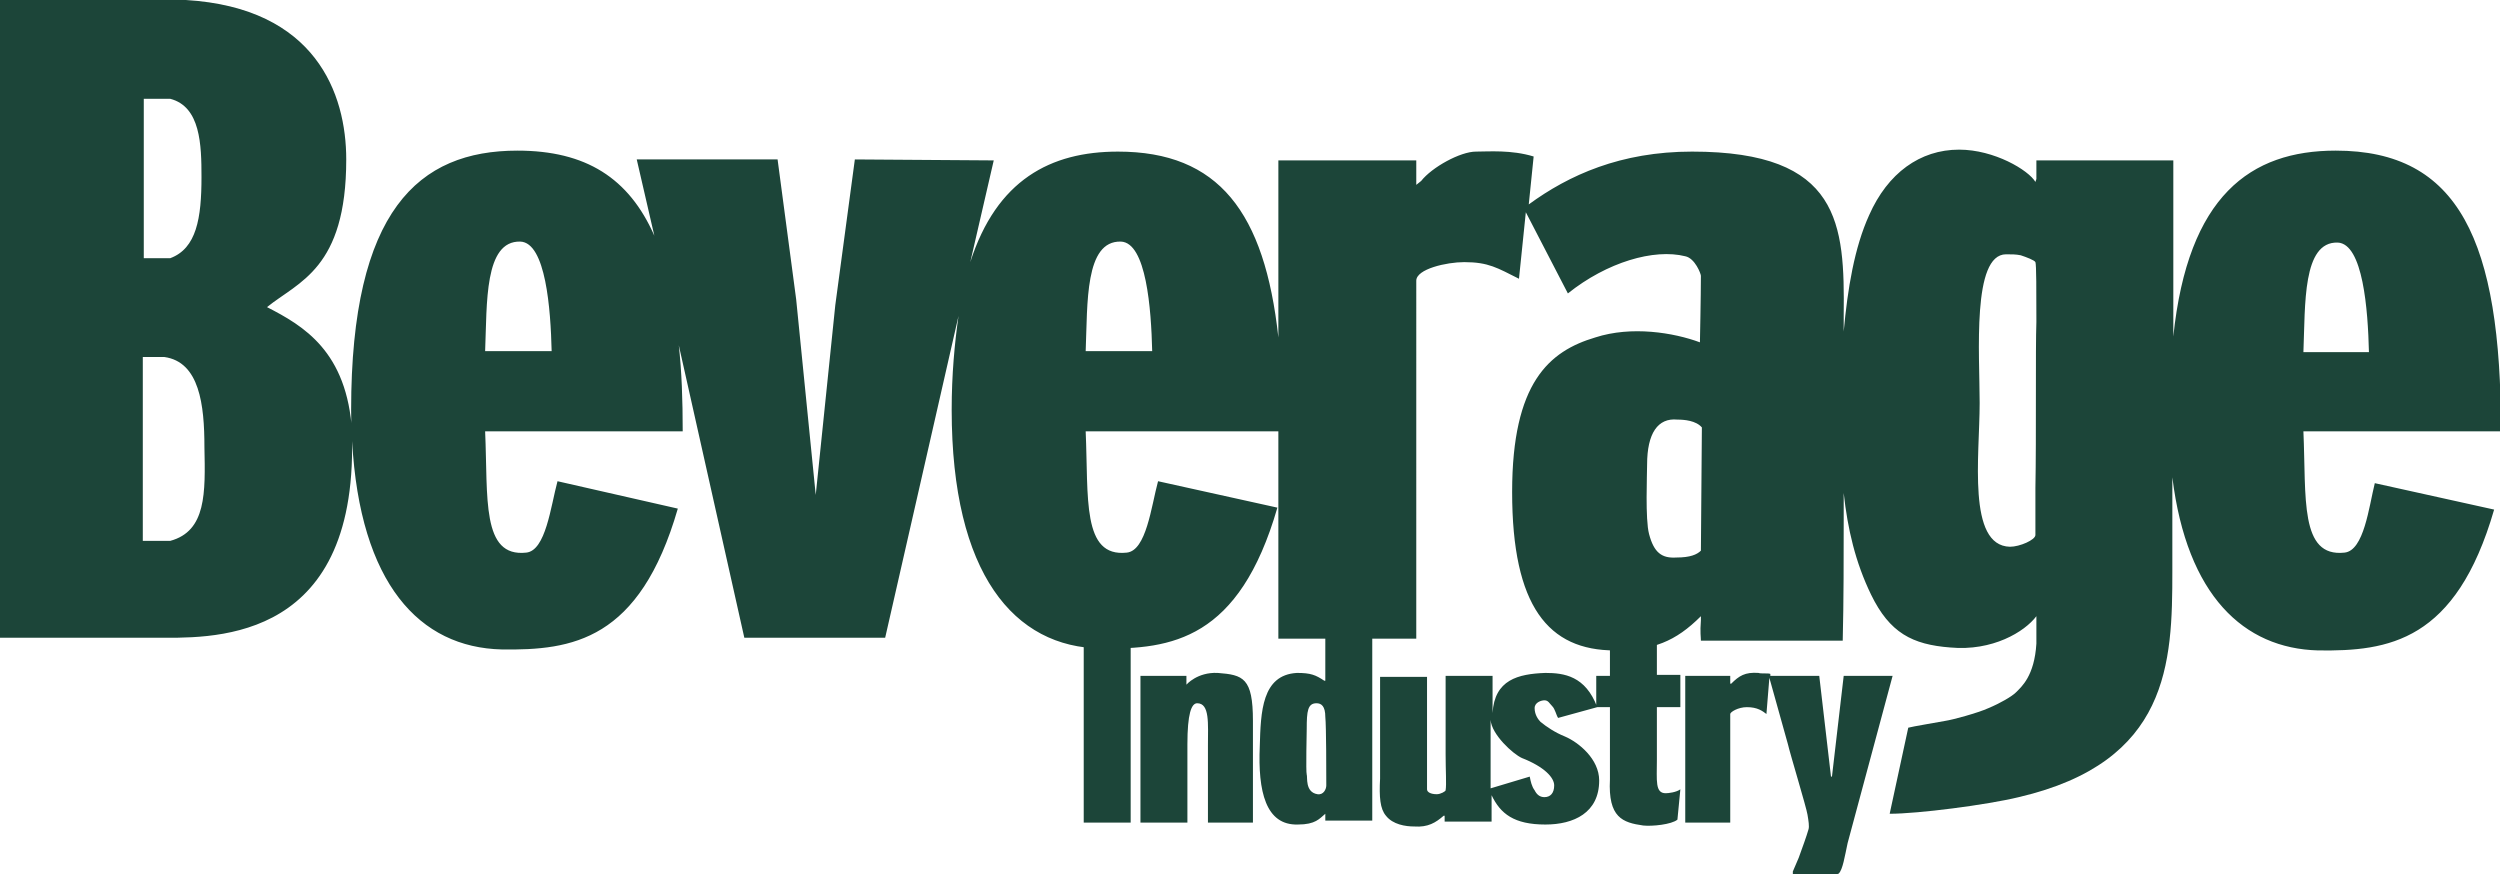
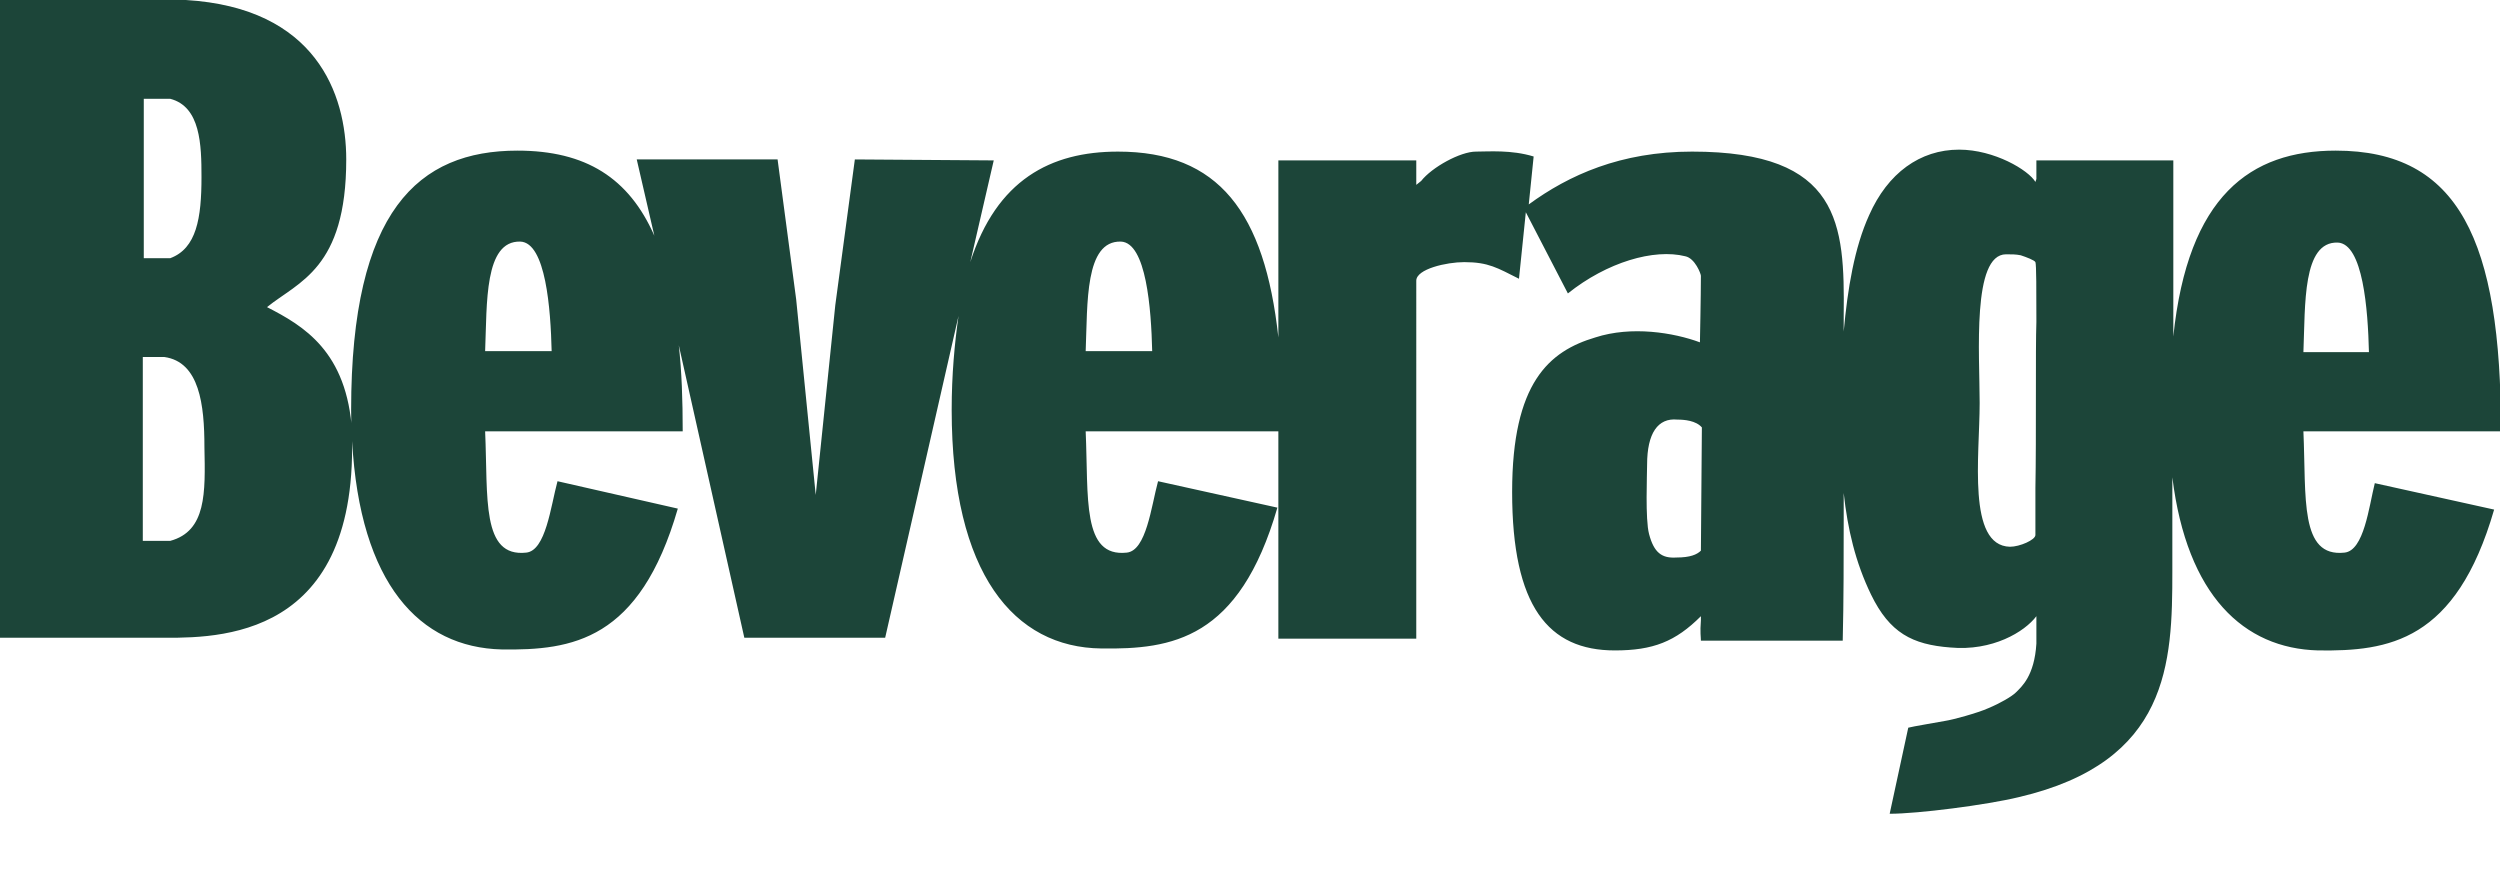
<svg xmlns="http://www.w3.org/2000/svg" xml:space="preserve" style="enable-background:new 0 0 255.6 89.4;" viewBox="0 0 255.6 89.4" y="0px" x="0px" id="Layer_1" version="1.1">
  <style type="text/css">
	.st0{fill:#1C4539;}
</style>
  <path d="M239,24.8c2.6,0.1,3.1,6.9,3.2,11.2l-6.7,0C235.7,31.1,235.4,24.7,239,24.8L239,24.8z M208.1,49.9  c0,2.7,0,4.2,0,4.8c0,0.5-1.6,1.2-2.6,1.2c-4.4-0.1-3.1-9.3-3.1-14.7c0-5-0.8-15.2,2.7-15.2c0.6,0,1,0,1.5,0.1  c0.6,0.2,1.4,0.5,1.5,0.7c0.1,0.2,0.1,3,0.1,6.1C208.1,35.7,208.2,44.7,208.1,49.9L208.1,49.9z M173.9,56.3  c-0.4,0.4-1.1,0.7-2.5,0.7c-1.5,0.1-2.3-0.5-2.8-2.4c-0.4-1.5-0.2-6.1-0.2-7.1c0-3.2,1.1-4.8,3.1-4.6c0.7,0,1.9,0.1,2.5,0.8  L173.9,56.3L173.9,56.3z M111,35.9c0.2-4.9-0.1-11.3,3.6-11.2c2.6,0.1,3.1,6.9,3.2,11.2L111,35.9L111,35.9z M49.6,35.9  c0.2-4.9-0.1-11.3,3.6-11.2c2.6,0.1,3.1,6.9,3.2,11.2L49.6,35.9L49.6,35.9z M17.4,55.3l-2.8,0V36.5l2.2,0c3.6,0.5,4.1,4.9,4.1,9.2  C21,50.4,21.1,54.3,17.4,55.3L17.4,55.3z M14.7,10.1l2.7,0c3.1,0.8,3.2,4.7,3.2,8c0,4.2-0.5,7.3-3.2,8.3h-2.7L14.7,10.1L14.7,10.1z   M239.7,56.5c-4.6,0.5-3.9-5.6-4.2-12.4h20.2c0-19.5-4.3-28.7-16.9-28.7c-8.7,0-15.1,4.6-16.6,19l0-18l-14,0l0,1.9l-0.1,0.3  c-0.7-1.2-4.2-3.3-7.8-3.3c-4,0-7.3,2.4-9.2,6.7c-1.5,3.3-2.2,7.5-2.6,11.9l0-1.7c0.1-9.3-0.3-16.7-15.5-16.7  c-7.3,0-12.6,2.4-16.7,5.4l0.5-4.9c-2.3-0.7-4.6-0.5-5.9-0.5c-1.6,0-4.5,1.6-5.6,3l-0.5,0.4l0-2.5h-14.1v18.1  c-1.4-12.8-6.1-19-16.4-19c-6.9,0-12.4,2.9-15.1,11.3l2.4-10.4l-14.2-0.1l-2,14.9l-2,19.4l-2-20l-1.9-14.3H65.1l1.8,7.8  c-2.6-5.9-7-8.7-14-8.7c-10.1,0-17,6.1-17,26.5c0,0.8,0,1.6,0.1,2.3c-0.5-8.3-5-10.9-8.7-12.8c3.2-2.6,8.1-3.9,8.1-15.1  C35.4,9.6,32.3,0.8,19,0H0v65.2h15.8c5.3,0,20.2,0.9,20.2-19.4c0-0.2,0-0.4,0-0.7c0.8,14.6,6.9,21.1,15.3,21.3  c7.2,0.1,14.1-0.9,18-14.4L57,49.2c-0.7,2.6-1.2,7.1-3.2,7.3c-4.6,0.5-3.9-5.6-4.2-12.4h20.2c0-3.2-0.1-6.1-0.4-8.8l6.7,29.9h14.4  L98,32.3c-0.4,2.8-0.7,6-0.7,9.6c0,16.8,6.4,24.3,15.3,24.4c7.2,0.1,14.1-0.9,18-14.4l-12.2-2.7c-0.7,2.6-1.2,7.1-3.2,7.3  c-4.6,0.5-3.9-5.6-4.2-12.4h19.7v21.2h14.1V28.7c0-1.2,3.1-1.9,4.9-1.9c2.5,0,3.4,0.6,5.6,1.7l0.7-6.8l4.3,8.3c4-3.2,8.8-4.6,12-3.8  c1,0.2,1.6,1.8,1.6,2c0,2-0.1,6.8-0.1,6.8c-2.7-1-7-1.7-10.7-0.5c-4.7,1.4-8.5,4.6-8.5,15.8c0,11.7,3.7,16.2,10.5,16.2  c3.9,0,6.2-0.9,8.8-3.5v0.4c-0.1,1.3,0,1.7,0,2.1h14.5c0.1-4,0.1-8.8,0.1-12.4l0-2.7c0.4,3.7,1.2,7.1,2.8,10.4  c1.9,3.9,4.2,5.1,8.1,5.4c4.3,0.4,7.6-1.6,8.8-3.2l0,0.3l0,2.5c-0.2,3.3-1.5,4.4-2.1,5c-0.4,0.4-1.6,1.1-2.8,1.6  c-1.1,0.5-3.7,1.2-4.4,1.3c-0.5,0.1-3.5,0.6-3.8,0.7l-1.9,8.8c2.9,0,9.9-0.9,13.2-1.7c15.4-3.6,15.7-13.7,15.7-23.1l0-9.6  c1.5,12.1,7.3,17.5,14.9,17.7c7.2,0.1,14.1-0.9,18-14.4l-12.2-2.7C242.2,51.8,241.7,56.3,239.7,56.5" class="st0" />
-   <path d="M188.5,69.1l-1.2,10.3h-0.1L186,69.1H181l0-0.2c-0.2-0.1-1,0-1.2-0.1c-1.4-0.1-2,0.3-2.8,1.1l-0.1,0v-0.8h-4.6  v15h4.6v-5.8c0-1.7,0-4.1,0-5.3c0-0.2,0.8-0.7,1.7-0.7c1.1,0,1.6,0.4,2,0.7l0.3-3.7l1.9,6.8c0.2,0.9,1.9,6.5,2,7.2  c0.1,0.6,0.2,1.2,0.1,1.5c-0.2,0.7-0.6,1.8-1,2.9l-0.6,1.4l0,0.3h0.3c1.7,0,4.3,0.1,4.4-0.1c0.4-0.4,0.6-1.7,0.9-3.1l4.6-17.1  L188.5,69.1L188.5,69.1z M169.4,63.2l-4.8,1.4v4.5h-1.4v3.2h1.4v7.4c-0.2,3.9,1.3,4.4,3.4,4.7c0.9,0.1,2.9-0.1,3.5-0.6l0.3-3.1  c-0.4,0.3-1.2,0.4-1.5,0.4c-1.1,0-0.9-1.3-0.9-3.4v-5.4h2.4v-3.3h-2.4V63.2L169.4,63.2z M157.9,81.5c-0.5,0-0.8-0.3-1-0.7  c-0.3-0.4-0.4-0.9-0.5-1.4l-4,1.2v-7c0.1,1.5,2.3,3.5,3.2,3.9c2.3,0.9,3.3,2,3.3,2.8S158.5,81.5,157.9,81.5L157.9,81.5z M160,75.3  c-1-0.4-1.9-1-2.5-1.5c-0.2-0.2-0.6-0.7-0.6-1.4c0-0.6,0.7-0.8,1-0.8c0.4,0,0.5,0.3,0.8,0.6c0.3,0.3,0.4,0.9,0.6,1.2l4-1.1  c-1.2-3.2-3.4-3.5-5.3-3.5c-2.8,0.1-5.2,0.7-5.4,4.1v-3.8h-4.8v8c0,1.7,0.1,3.1,0,3.7c0,0.1-0.5,0.4-0.9,0.4c-0.6,0-1-0.2-1-0.5  c0-0.5,0-1.6,0-3.6v-7.9h-4.8v10.4c-0.1,1.9,0,3.1,0.6,3.8c0.7,0.9,2,1.1,2.9,1.1c1.4,0.1,2.2-0.4,3-1.1l0.1,0V84h4.8v-2.7  c0.9,1.9,2.3,3,5.5,3c2.9,0,5.5-1.2,5.5-4.5C163.5,77.6,161.4,75.9,160,75.3L160,75.3z M135.6,80.3c0,0.4-0.3,1-0.9,0.9  c-1.3-0.2-1-1.8-1.1-2c-0.1-0.3,0-4.5,0-4.7c0-1.8,0.1-2.6,1-2.6c0.5,0,0.9,0.3,0.9,1.4C135.6,74.2,135.6,79.2,135.6,80.3  L135.6,80.3z M135.5,69.6h-0.1c-0.9-0.6-1.4-0.8-2.8-0.8c-3.6,0.2-3.7,4-3.8,7.5c-0.2,4.6,0.6,8.1,3.9,8c1.8,0,2.2-0.6,2.8-1.1  l0,0.7l1.5,0h3.3V63.2l-4.8,1.4L135.5,69.6L135.5,69.6z M124.5,68.8c-2.1-0.1-3.2,1.2-3.2,1.2v-0.9h-4.7v15h4.8v-8  c0-3.1,0.4-4.2,1-4.2c1.3,0,1.1,2.1,1.1,4.3v7.9h4.6V73.7C128.1,69.3,127.1,69,124.5,68.8L124.5,68.8z M110.8,84.1h4.8l0-20.9h-4.8  L110.8,84.1" class="st0" />
</svg>